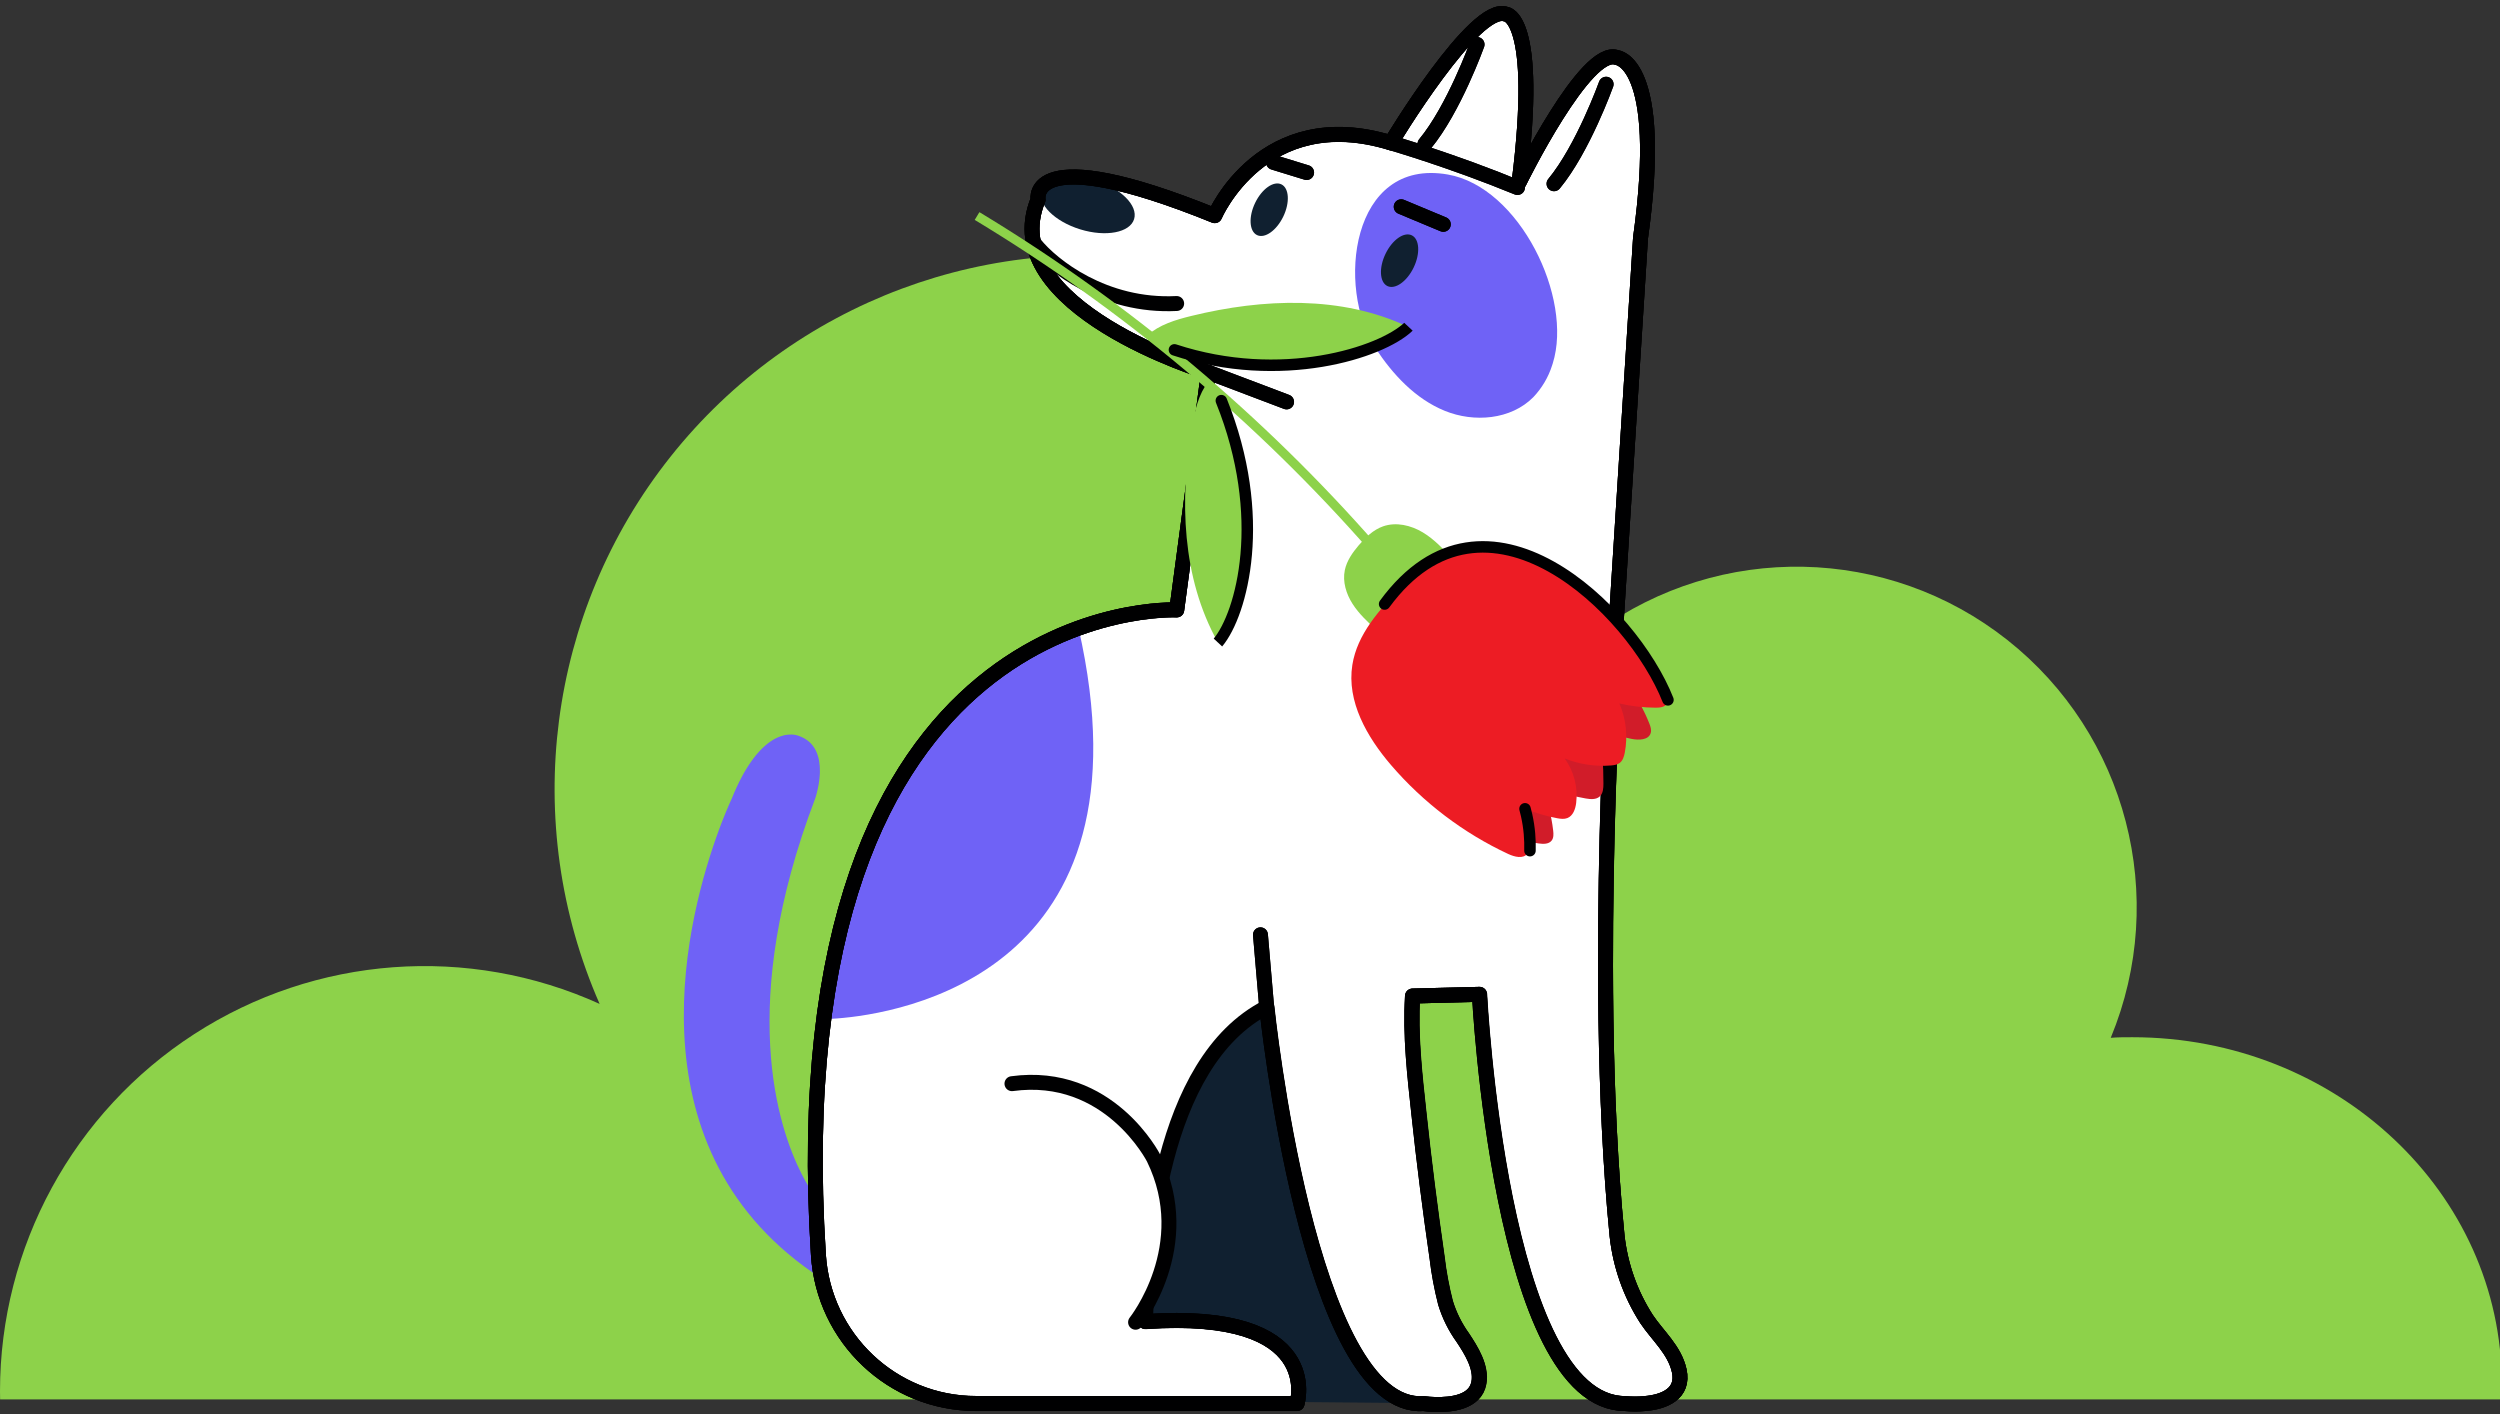
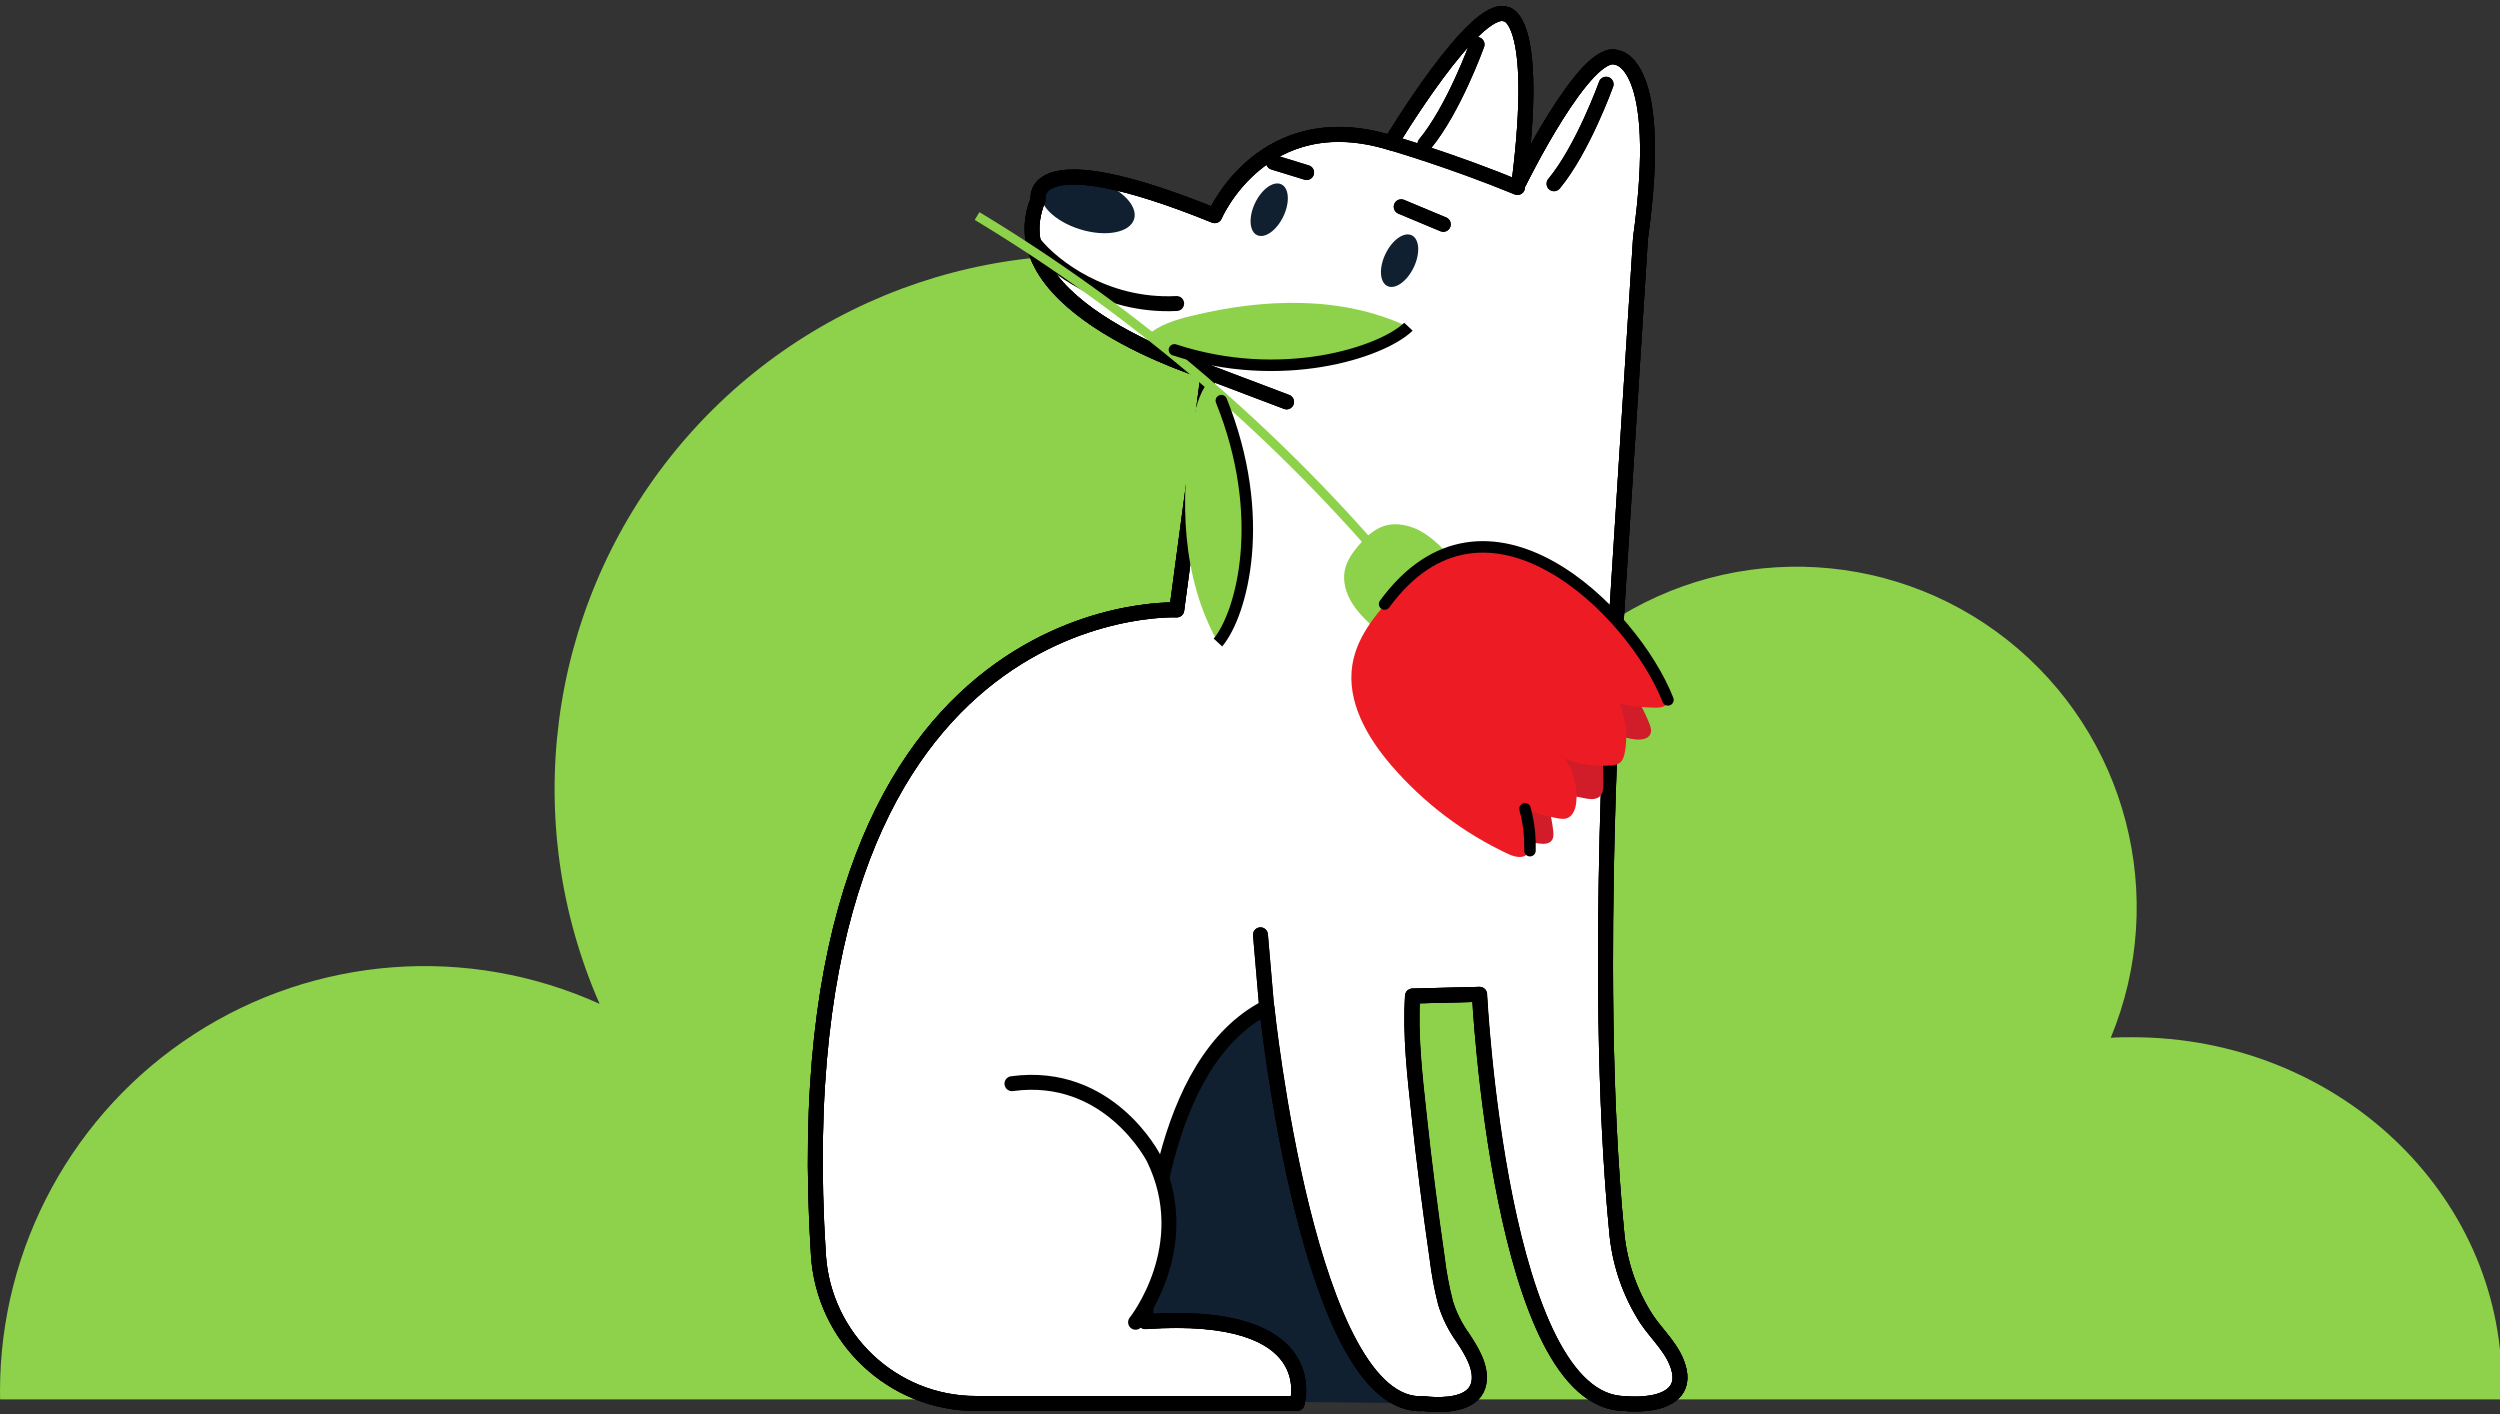
<svg xmlns="http://www.w3.org/2000/svg" width="343" height="194" viewBox="0 0 343 194" fill="none">
  <rect x="0" y="0" width="343" height="194" fill="#333333" stroke="none" />
  <g clip-path="url(#clip0_2013_2659)">
    <path fill-rule="evenodd" clip-rule="evenodd" d="M343.244 189.9C343.244 163.617 320.546 142.307 292.55 142.307C291.557 142.307 290.58 142.307 289.594 142.388C297.595 123.066 291.802 100.768 275.408 87.805C259.013 74.842 236.018 74.368 219.113 86.648C211.104 60.685 189.413 41.296 162.751 36.272C136.089 31.249 108.841 41.422 91.966 62.696C75.09 83.969 71.356 112.856 82.268 137.736C64.244 129.566 43.308 131.117 26.677 141.861C10.053 152.598 0 171.06 0 190.879C0 234.361 38.686 247.102 74.534 251.784C112.679 256.904 151.209 258.655 189.658 257.015C211.904 256.11 234.062 253.594 255.954 249.483C266.866 247.384 277.697 244.801 288.379 241.67C303.307 237.277 314.449 235.675 326.391 225.323C336.725 216.367 343.237 203.731 343.237 189.9H343.244Z" fill="#8DD24A" />
  </g>
  <path fill-rule="evenodd" clip-rule="evenodd" d="M151.049 192.11L199.173 192.557L174.11 128.234L144.034 180.283L151.049 192.11Z" fill="#102030" />
  <path fill-rule="evenodd" clip-rule="evenodd" d="M230.386 188.062C229.75 185.211 227.446 183.27 225.905 180.986C223.689 177.545 222.307 173.632 221.862 169.559C221.616 167.116 221.417 164.672 221.242 162.229C220.543 152.327 220.297 142.401 220.281 132.475C220.281 116.704 220.821 100.933 221.751 85.193L225.079 32.665C228.463 8.35 221.83 7.91 221.83 7.91C217.596 6.313 208.421 25.023 208.421 25.023C211.297 2.129 206.618 1.961 206.618 1.961C202.383 0.364 190.833 19.609 190.833 19.609C173.245 14.195 166.66 29.599 166.66 29.599C140.842 19.122 142.423 27.403 142.423 27.403C136.338 42.208 165.802 51.112 165.802 51.112L161.449 83.692C161.449 83.692 106.501 81.113 112.284 172.155C112.999 183.622 122.46 192.565 133.891 192.573H177.956C177.956 192.573 181.88 179.637 157.151 181.338C157.5 171.859 158.93 145.747 173.833 138.169C173.833 138.169 179.553 193.707 195.377 192.573C195.877 192.645 196.386 192.685 196.894 192.693C199.126 192.757 202.455 192.422 202.932 189.715C203.329 187.574 201.851 185.227 200.739 183.542C199.69 182.088 198.88 180.467 198.356 178.751C197.832 176.706 197.442 174.622 197.196 172.522C196.251 165.974 195.409 159.41 194.71 152.822C194.13 147.488 193.502 142.01 193.836 136.651L203.019 136.42C203.019 136.42 205.823 192.565 223.006 192.565C223.903 192.653 224.809 192.653 225.707 192.565C228.296 192.374 231.093 191.232 230.386 188.062Z" fill="white" />
-   <path fill-rule="evenodd" clip-rule="evenodd" d="M100.391 109.58C101.297 107.336 102.218 105.651 103.124 104.397L103.378 104.046C103.887 103.375 104.387 102.832 104.872 102.401L105.11 102.193C105.11 102.193 105.189 102.13 105.229 102.098L105.46 101.914L105.69 101.754L105.912 101.603C105.912 101.603 105.984 101.555 106.024 101.531L106.246 101.403L106.46 101.291L106.667 101.195L106.874 101.107L107.072 101.036L107.263 100.972L107.453 100.916C107.453 100.916 107.517 100.9 107.541 100.892L107.716 100.852C107.716 100.852 107.771 100.844 107.803 100.836L107.97 100.812L108.208 100.788H108.359L108.566 100.78H108.693L108.812 100.796H108.923L109.122 100.836L109.249 100.86L109.447 100.916L109.519 100.94C111.974 101.746 112.53 103.958 112.49 105.939L112.474 106.274C112.466 106.442 112.45 106.609 112.434 106.769L112.395 107.089L112.355 107.392L112.307 107.687L112.252 107.967L112.196 108.23L112.117 108.59L112.013 108.997L111.926 109.308L111.838 109.572C101.138 137.729 106.699 154.602 109.988 161.078L110.242 161.565L110.488 162.012L110.718 162.419C110.758 162.483 110.79 162.547 110.83 162.603L111.036 162.939L111.227 163.234L111.394 163.49L111.6 163.793L111.846 164.128L112.498 175.276L111.521 174.613C85.83 156.806 94.457 125.175 98.66 113.804L98.961 112.998L99.247 112.271C99.295 112.159 99.335 112.047 99.382 111.936L99.629 111.329L99.947 110.578L100.248 109.891L100.391 109.58ZM147.975 86.175C158.755 133.592 123.325 139.094 114.817 139.733L114.293 139.765L113.666 139.797H113.356L113.022 139.813C117.24 103.503 136.6 91.086 144.551 87.476L145.131 87.221C145.314 87.141 145.497 87.069 145.664 86.997L146.148 86.805L146.585 86.638L147.133 86.446L147.554 86.31L147.832 86.223L147.975 86.183V86.175ZM188.688 47.725C183.326 39.54 185.296 21.597 198.649 23.944C208.476 25.661 215.856 40.865 213.036 49.865L212.948 50.136C212.432 51.766 211.542 53.259 210.367 54.496C207.3 57.587 202.256 58.01 198.22 56.365C194.185 54.72 191.071 51.366 188.688 47.725Z" fill="#6F62F6" />
  <path d="M155.6 30.06C156.167 28.201 153.776 25.816 150.261 24.733C146.746 23.651 143.436 24.281 142.87 26.141C142.303 28 144.693 30.385 148.209 31.468C151.724 32.55 155.033 31.92 155.6 30.06Z" fill="#102030" />
  <path d="M141.973 33.477C144.316 36.408 151.489 42.144 161.438 41.642" stroke="#000001" stroke-width="2.049" stroke-linecap="round" stroke-linejoin="round" />
  <path d="M176.066 29.712C176.991 27.791 176.876 25.813 175.81 25.294C174.744 24.776 173.13 25.912 172.205 27.834C171.279 29.755 171.394 31.733 172.46 32.252C173.526 32.771 175.14 31.634 176.066 29.712Z" fill="#102030" />
  <path d="M165.834 51.094L176.519 55.142" stroke="#000001" stroke-width="2.049" stroke-linecap="round" stroke-linejoin="round" />
  <path d="M190.833 19.594C190.833 19.594 199.095 21.989 208.198 25.727" stroke="#000001" stroke-width="2.049" stroke-linecap="round" stroke-linejoin="round" />
  <path d="M174.723 22.273L179.267 23.671" stroke="#000001" stroke-width="2.049" stroke-linecap="round" stroke-linejoin="round" />
  <path d="M193.953 36.705C194.879 34.783 194.764 32.805 193.698 32.286C192.632 31.768 191.017 32.905 190.092 34.826C189.167 36.747 189.281 38.725 190.348 39.244C191.414 39.763 193.028 38.626 193.953 36.705Z" fill="#102030" />
  <path d="M192.246 28.367L198.021 30.779" stroke="#000001" stroke-width="2.049" stroke-linecap="round" stroke-linejoin="round" />
  <path d="M202.653 6.102C202.653 6.102 199.476 14.957 195.504 19.749" stroke="#000001" stroke-width="2.049" stroke-linecap="round" stroke-linejoin="round" />
  <path d="M220.359 11.555C220.359 11.555 217.182 20.41 213.21 25.21" stroke="#000001" stroke-width="2.049" stroke-linecap="round" stroke-linejoin="round" />
  <path d="M157.151 181.317C181.88 179.616 177.956 192.553 177.956 192.553H133.891C122.46 192.545 112.999 183.601 112.284 172.134C106.501 81.1 161.449 83.671 161.449 83.671L165.802 51.091C165.802 51.091 136.338 42.187 142.423 27.382C142.423 27.382 140.834 19.101 166.66 29.578C166.66 29.578 173.245 14.174 190.833 19.588C190.833 19.588 202.383 0.32 206.618 1.941C206.618 1.941 211.296 2.108 208.421 25.003C208.421 25.003 217.596 6.269 221.83 7.89C221.83 7.89 228.463 8.345 225.079 32.645L221.751 85.173C220.821 100.912 220.249 116.683 220.281 132.454C220.281 142.38 220.543 152.306 221.242 162.208C221.417 164.651 221.616 167.095 221.862 169.539C222.307 173.611 223.689 177.524 225.905 180.966C227.446 183.281 229.75 185.19 230.386 188.041C231.093 191.235 228.296 192.353 225.659 192.568C224.761 192.656 223.856 192.656 222.958 192.568C205.775 192.568 202.971 136.423 202.971 136.423L193.788 136.655C193.455 142.013 194.082 147.491 194.662 152.825C195.361 159.413 196.203 165.977 197.148 172.525C197.395 174.625 197.784 176.709 198.308 178.754C198.833 180.471 199.643 182.092 200.691 183.545C201.804 185.23 203.281 187.538 202.884 189.718C202.383 192.425 199.079 192.76 196.847 192.696C196.338 192.688 195.83 192.648 195.329 192.576C179.505 193.71 173.785 138.172 173.785 138.172L172.935 128.254" stroke="#000001" stroke-width="2.049" stroke-linecap="round" stroke-linejoin="round" />
  <path d="M230.386 188.062C229.75 185.211 227.446 183.27 225.905 180.986C223.689 177.545 222.307 173.632 221.862 169.559C221.616 167.116 221.417 164.672 221.242 162.229C220.543 152.327 220.297 142.401 220.281 132.475C220.281 116.704 220.821 100.933 221.751 85.193L225.079 32.665C228.463 8.35 221.83 7.91 221.83 7.91C217.596 6.313 208.421 25.023 208.421 25.023C211.296 2.129 206.618 1.961 206.618 1.961C202.383 0.364 190.833 19.609 190.833 19.609C173.245 14.195 166.66 29.599 166.66 29.599C140.842 19.122 142.423 27.403 142.423 27.403C136.338 42.208 165.802 51.112 165.802 51.112L161.449 83.692C161.449 83.692 106.501 81.113 112.284 172.155C112.999 183.622 122.46 192.565 133.891 192.573H177.956C177.956 192.573 181.88 179.637 157.151 181.338C157.5 171.859 158.93 145.747 173.833 138.169C173.833 138.169 179.553 193.707 195.377 192.573C195.877 192.645 196.386 192.685 196.894 192.693C199.126 192.757 202.455 192.422 202.932 189.715C203.329 187.574 201.851 185.227 200.739 183.542C199.69 182.088 198.88 180.467 198.356 178.751C197.832 176.706 197.442 174.622 197.196 172.522C196.251 165.974 195.409 159.41 194.71 152.822C194.13 147.488 193.502 142.01 193.836 136.651L203.019 136.42C203.019 136.42 205.823 192.565 223.006 192.565C223.903 192.653 224.809 192.653 225.707 192.565C228.296 192.374 231.093 191.232 230.386 188.062Z" stroke="#000001" stroke-width="2.049" stroke-linecap="round" stroke-linejoin="round" />
  <path d="M165.834 51.094L176.519 55.142" stroke="#000001" stroke-width="2.049" stroke-linecap="round" stroke-linejoin="round" />
  <path d="M190.833 19.594C190.833 19.594 199.095 21.989 208.198 25.727" stroke="#000001" stroke-width="2.049" stroke-linecap="round" stroke-linejoin="round" />
  <path d="M174.723 22.273L179.267 23.671" stroke="#000001" stroke-width="2.049" stroke-linecap="round" stroke-linejoin="round" />
  <path d="M192.246 28.367L198.021 30.779" stroke="#000001" stroke-width="2.049" stroke-linecap="round" stroke-linejoin="round" />
  <path d="M202.653 6.102C202.653 6.102 199.476 14.957 195.504 19.749" stroke="#000001" stroke-width="2.049" stroke-linecap="round" stroke-linejoin="round" />
  <path d="M220.359 11.555C220.359 11.555 217.182 20.41 213.21 25.21" stroke="#000001" stroke-width="2.049" stroke-linecap="round" stroke-linejoin="round" />
  <path fill-rule="evenodd" clip-rule="evenodd" d="M138.84 148.68C152.178 146.859 158.286 158.909 158.286 158.909C164.165 170.951 155.8 181.412 155.8 181.412" fill="white" />
  <path d="M138.84 148.68C152.178 146.859 158.286 158.909 158.286 158.909C164.165 170.951 155.8 181.412 155.8 181.412" stroke="#000001" stroke-width="2.049" stroke-linecap="round" stroke-linejoin="round" />
  <path d="M157.151 181.317C181.88 179.616 177.956 192.553 177.956 192.553H133.891C122.46 192.545 112.999 183.601 112.284 172.134C106.501 81.1 161.449 83.671 161.449 83.671L165.802 51.091C165.802 51.091 136.338 42.187 142.423 27.382C142.423 27.382 140.834 19.101 166.66 29.578C166.66 29.578 173.245 14.174 190.833 19.588C190.833 19.588 202.383 0.32 206.618 1.941C206.618 1.941 211.296 2.108 208.421 25.003C208.421 25.003 217.596 6.269 221.83 7.89C221.83 7.89 228.463 8.345 225.079 32.645L221.751 85.173C220.821 100.912 220.249 116.683 220.281 132.454C220.281 142.38 220.543 152.306 221.242 162.208C221.417 164.651 221.616 167.095 221.862 169.539C222.307 173.611 223.689 177.524 225.905 180.966C227.446 183.281 229.75 185.19 230.386 188.041C231.093 191.235 228.296 192.353 225.659 192.568C224.761 192.656 223.856 192.656 222.958 192.568C205.775 192.568 202.971 136.423 202.971 136.423L193.788 136.655C193.455 142.013 194.082 147.491 194.662 152.825C195.361 159.413 196.203 165.977 197.148 172.525C197.395 174.625 197.784 176.709 198.308 178.754C198.833 180.471 199.643 182.092 200.691 183.545C201.804 185.23 203.281 187.538 202.884 189.718C202.383 192.425 199.079 192.76 196.847 192.696C196.338 192.688 195.83 192.648 195.329 192.576C179.505 193.71 173.785 138.172 173.785 138.172L172.935 128.254" stroke="#000001" stroke-width="2.049" stroke-linecap="round" stroke-linejoin="round" />
  <g clip-path="url(#clip1_2013_2659)">
    <path d="M188.852 86.439C187.657 85.338 186.448 84.222 185.573 82.854C184.698 81.486 184.179 79.814 184.509 78.223C184.776 76.933 185.568 75.815 186.421 74.81C187.345 73.723 188.416 72.685 189.762 72.213C191.55 71.586 193.575 72.065 195.201 73.039C196.825 74.012 198.126 75.435 199.402 76.835C195.951 80.207 192.332 83.407 188.856 86.439L188.852 86.439Z" fill="#8DD24A" />
    <path d="M204.229 113.52C206.378 114.619 208.707 115.367 211.095 115.72C211.729 115.813 212.487 115.833 212.882 115.332C213.176 114.959 213.15 114.433 213.097 113.96C212.855 111.863 212.31 109.8 211.487 107.856C213.449 108.628 215.491 109.195 217.567 109.551C218.221 109.664 218.975 109.728 219.47 109.287C219.946 108.864 219.991 108.15 219.991 107.513C219.99 105.092 219.829 102.671 219.507 100.27C220.927 100.699 222.366 101.066 223.819 101.368C224.816 101.576 226.173 101.555 226.473 100.584C226.609 100.149 226.453 99.683 226.285 99.259C225.545 97.386 224.549 95.618 223.331 94.013C222.542 92.971 221.628 91.977 220.456 91.4C218.509 90.442 216.164 90.788 214.127 91.54C208.016 93.798 203.436 99.727 202.791 106.209C202.512 109.02 202.562 112.667 204.229 113.52Z" fill="#D11C29" />
    <path d="M209.244 110.995C209.617 112.567 209.821 114.177 209.854 115.791C209.862 116.252 209.847 116.748 209.568 117.114C208.989 117.876 207.791 117.569 206.923 117.164C200.781 114.298 195.259 110.107 190.845 104.96C187.544 101.112 184.747 96.229 185.542 91.223C186.21 87.019 189.254 83.637 192.227 80.591C194.123 78.649 196.118 76.688 198.627 75.654C203.315 73.722 208.733 75.453 213.097 78.039C219.763 81.987 225.217 87.951 228.559 94.942C228.793 95.434 229.015 96.022 228.751 96.495C228.458 97.017 227.752 97.099 227.154 97.097C225.479 97.088 223.807 96.893 222.176 96.517C223.096 98.63 223.358 101.025 222.915 103.287C222.815 103.797 222.656 104.336 222.247 104.656C221.907 104.921 221.456 104.986 221.026 105.023C218.868 105.2 216.67 104.865 214.665 104.053C215.939 105.794 216.519 108.03 216.25 110.17C216.146 111.006 215.823 111.934 215.039 112.241C214.605 112.409 214.121 112.347 213.661 112.264C212.229 112.005 210.83 111.569 209.245 110.994L209.244 110.995Z" fill="#ED1C24" />
    <path d="M165.8 52.325C164.428 54.093 163.918 56.365 163.538 58.57C161.82 68.543 162.138 79.3 167.092 88.125C170.151 84.338 170.966 79.23 171.152 74.364C171.446 66.685 170.308 58.603 165.802 52.327L165.8 52.325Z" fill="#8DD24A" />
    <path d="M157.395 46.032C159.063 44.54 161.295 43.874 163.468 43.343C173.297 40.939 184.051 40.509 193.195 44.84C189.629 48.154 184.588 49.323 179.749 49.844C172.109 50.67 163.968 50.094 157.394 46.034L157.395 46.032Z" fill="#8DD24A" />
    <path d="M188.472 75.233C172.821 57.359 154.393 41.918 134.053 29.638" stroke="#8DD24A" stroke-width="1.244" stroke-miterlimit="10" />
    <path d="M228.843 96.023C223.986 83.686 203.841 63.94 189.97 82.873" stroke="#000001" stroke-width="1.578" stroke-miterlimit="10" stroke-linecap="round" />
    <path d="M209.911 116.711C209.953 115.248 209.844 113.6 209.449 111.84C209.383 111.541 209.309 111.25 209.232 110.966" stroke="#000001" stroke-width="1.578" stroke-miterlimit="10" stroke-linecap="round" />
    <path d="M193.232 44.834C189.517 48.388 175.787 52.816 161.131 48.001" stroke="#000001" stroke-width="1.578" stroke-miterlimit="10" stroke-linecap="round" />
    <path d="M167.102 88.156C170.39 84.204 174.002 70.937 167.568 54.968" stroke="#000001" stroke-width="1.578" stroke-miterlimit="10" stroke-linecap="round" />
  </g>
  <defs>
    <clipPath id="clip0_2013_2659">
      <rect width="343" height="157" fill="white" transform="translate(0 35)" />
    </clipPath>
    <clipPath id="clip1_2013_2659">
      <rect width="49.523" height="116.927" fill="white" transform="matrix(0.682 -0.731 -0.731 -0.682 205.637 124.109)" />
    </clipPath>
  </defs>
</svg>